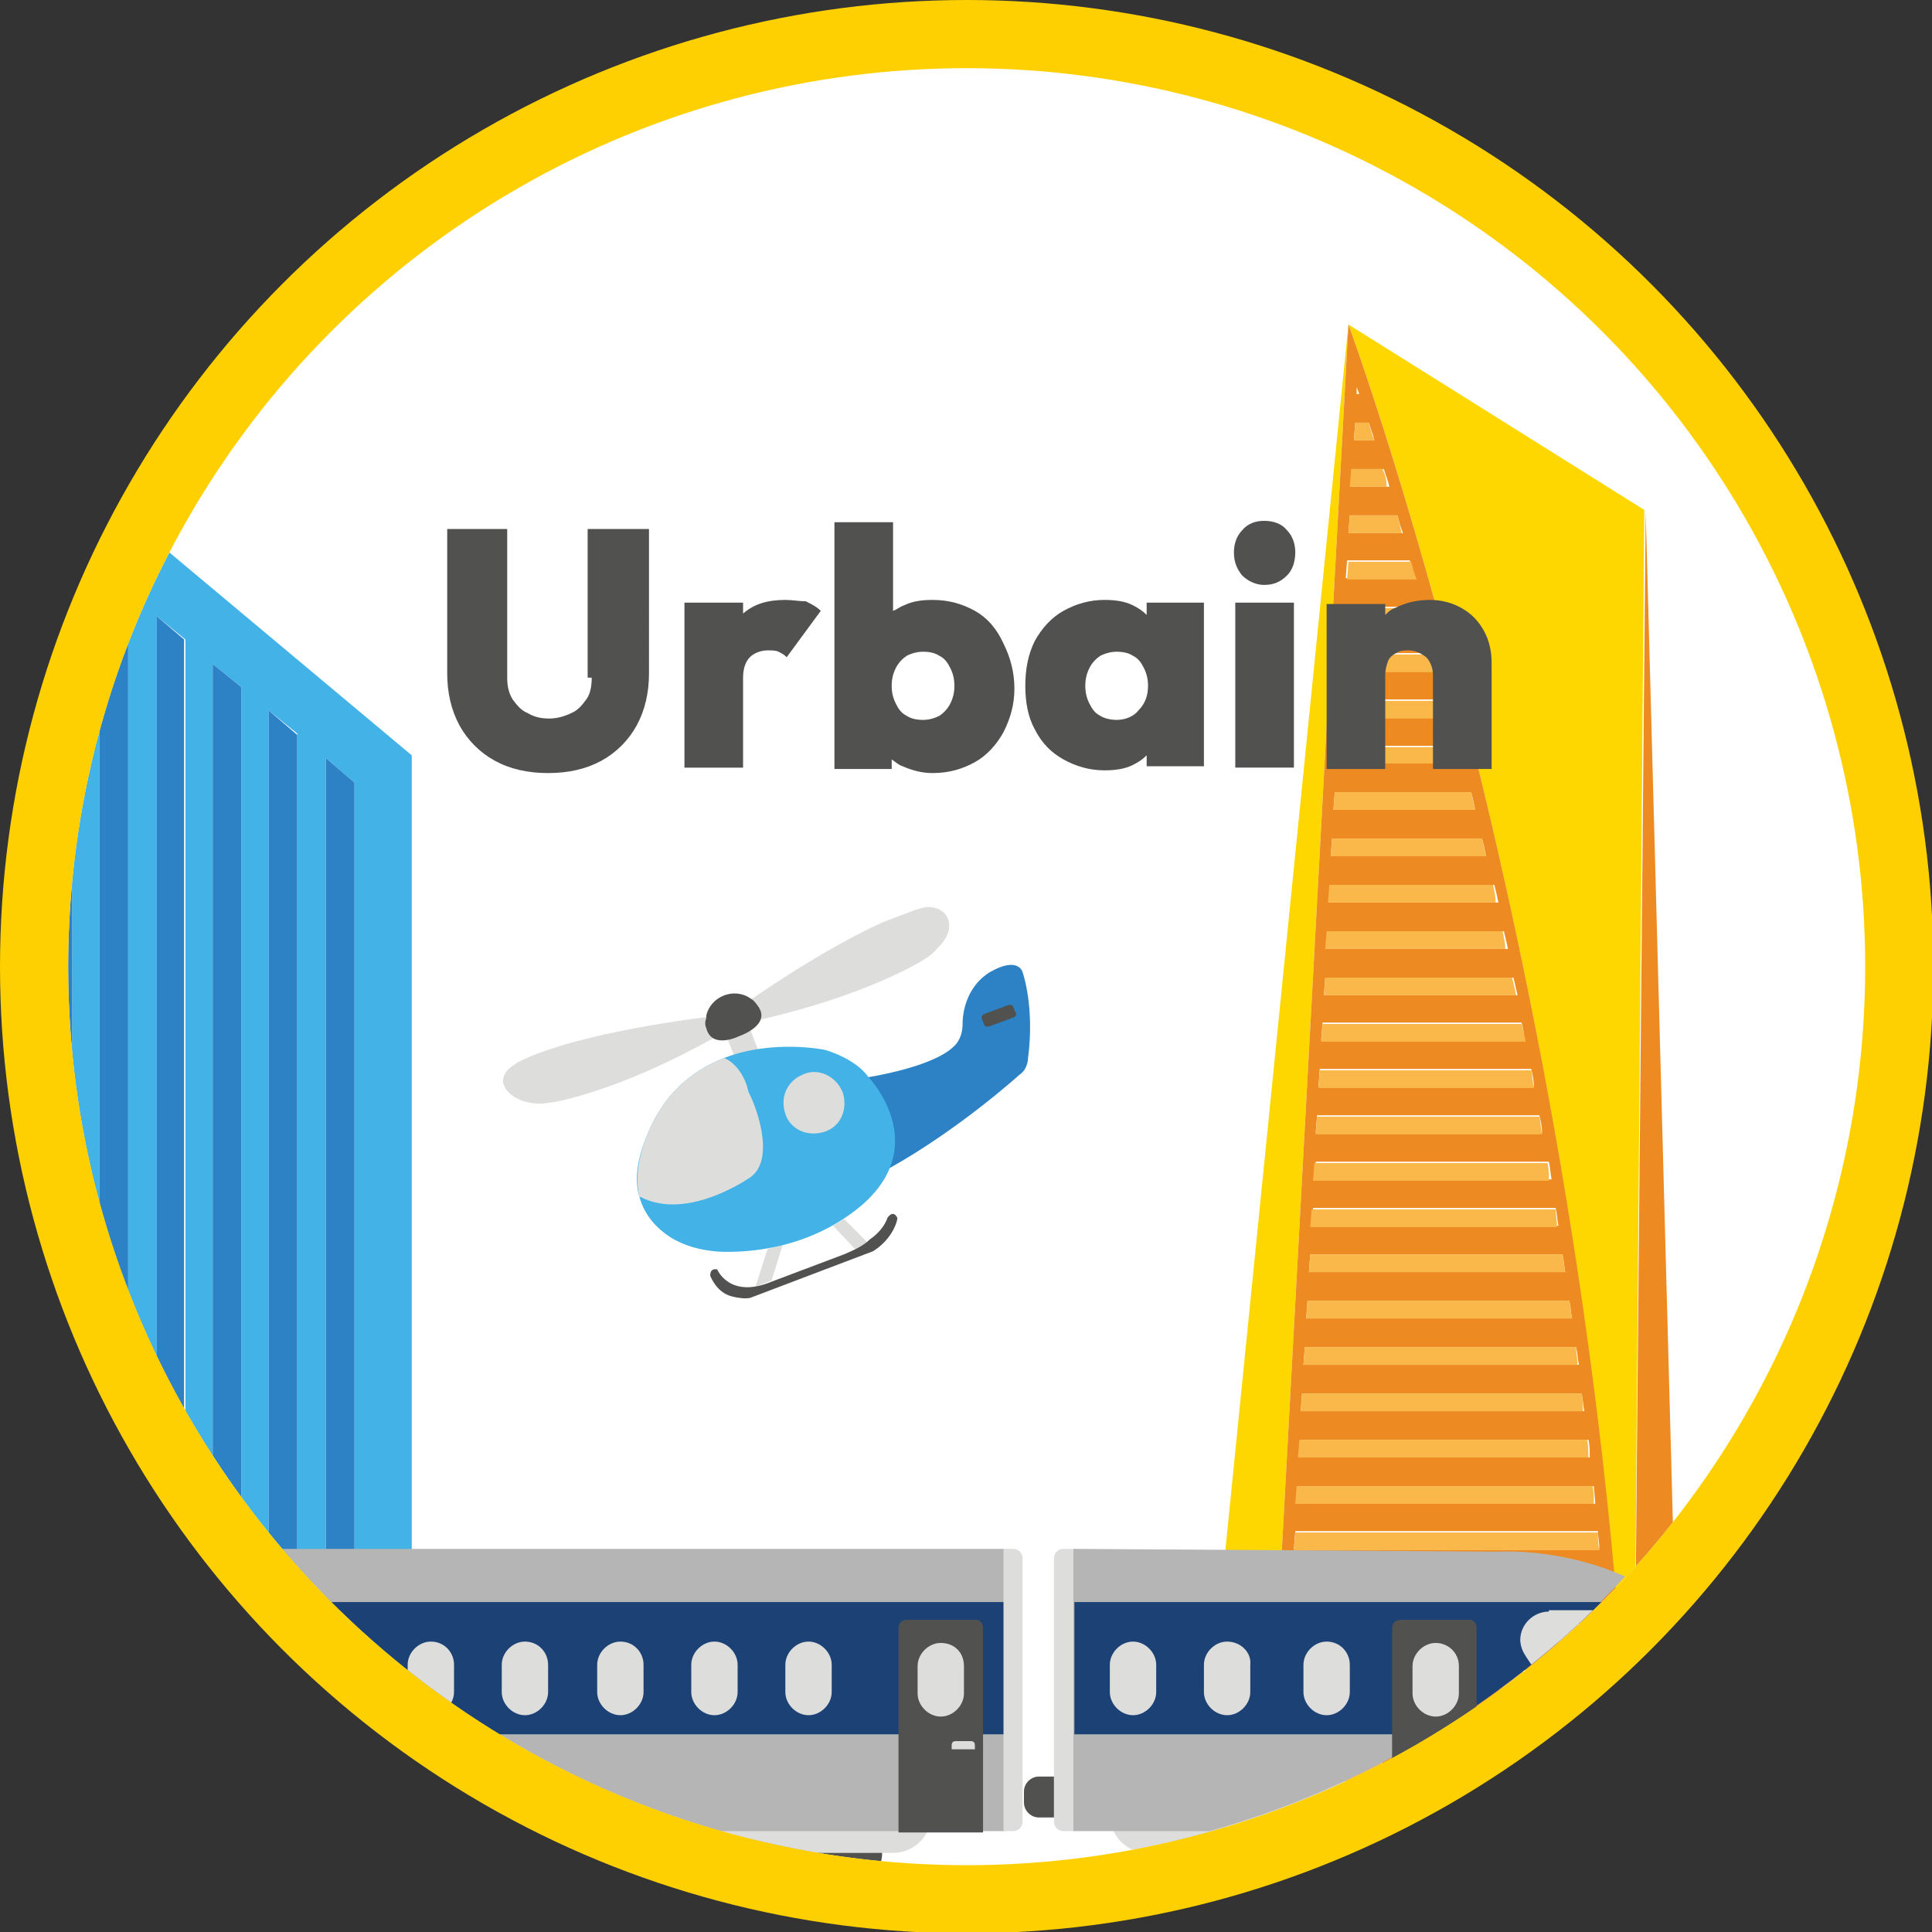
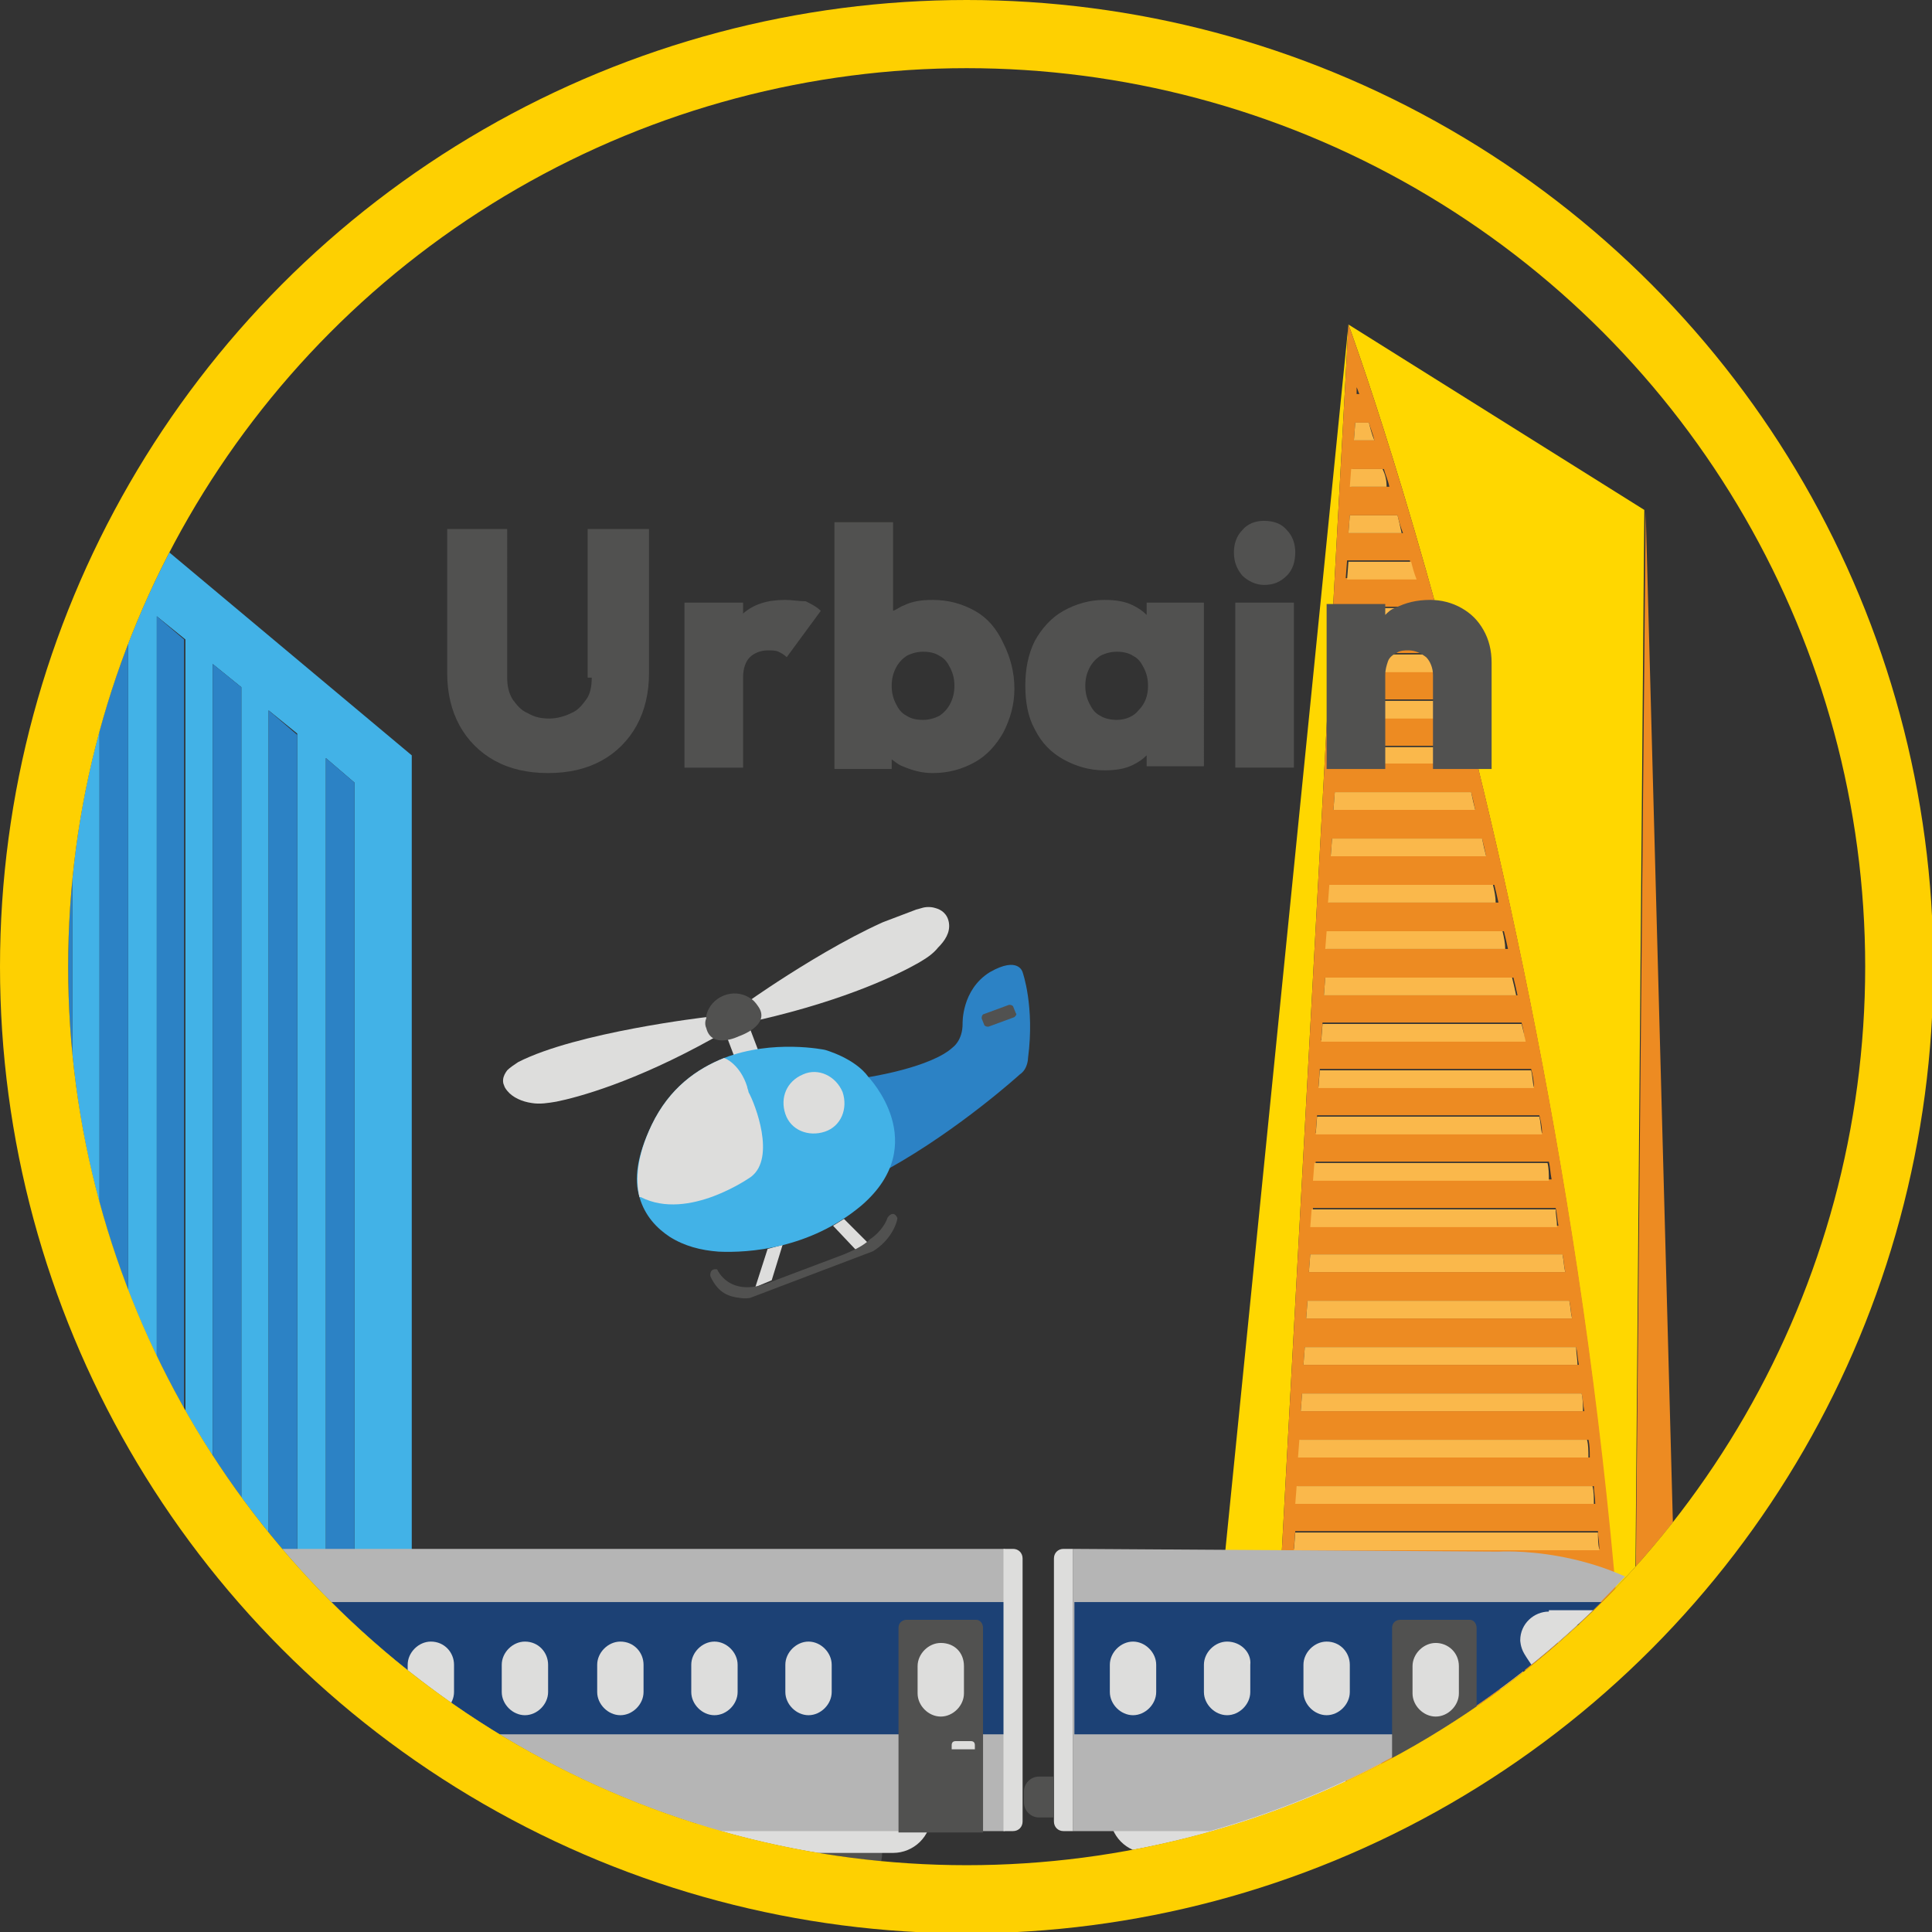
<svg xmlns="http://www.w3.org/2000/svg" xmlns:xlink="http://www.w3.org/1999/xlink" version="1.1" id="Calque_1" x="0px" y="0px" viewBox="0 0 141.7 141.7" style="enable-background:new 0 0 141.7 141.7;" xml:space="preserve">
  <rect x="0" y="0" width="141.7" height="141.7" fill="#333333" stroke="none" />
  <style type="text/css">
	.st0{clip-path:url(#SVGID_00000064346231634590021640000003863660181251125172_);fill:#FFFFFF;}
	.st1{clip-path:url(#SVGID_00000040551728894199633620000002925657710880838303_);fill:#FFD700;}
	.st2{clip-path:url(#SVGID_00000040551728894199633620000002925657710880838303_);fill:#ED8B22;}
	.st3{clip-path:url(#SVGID_00000040551728894199633620000002925657710880838303_);fill:#FAB84B;}
	.st4{clip-path:url(#SVGID_00000040551728894199633620000002925657710880838303_);fill:#42B3E7;}
	.st5{clip-path:url(#SVGID_00000040551728894199633620000002925657710880838303_);fill:#42B2E7;}
	.st6{clip-path:url(#SVGID_00000040551728894199633620000002925657710880838303_);fill:#2C82C5;}
	.st7{clip-path:url(#SVGID_00000040551728894199633620000002925657710880838303_);fill:#DDDDDC;}
	.st8{clip-path:url(#SVGID_00000034795295361420124010000010072305047795825848_);fill:#2C82C5;}
	.st9{clip-path:url(#SVGID_00000034795295361420124010000010072305047795825848_);fill:#42B2E7;}
	.st10{clip-path:url(#SVGID_00000034795295361420124010000010072305047795825848_);fill:#DDDDDC;}
	.st11{clip-path:url(#SVGID_00000034795295361420124010000010072305047795825848_);fill:#515150;}
	.st12{clip-path:url(#SVGID_00000016058042714558542770000001542842683282393480_);fill:#515150;}
	.st13{clip-path:url(#SVGID_00000016058042714558542770000001542842683282393480_);fill:#DDDDDC;}
	.st14{clip-path:url(#SVGID_00000098941431154479389740000005246820761240908175_);fill:#DDDDDC;}
	.st15{clip-path:url(#SVGID_00000098941431154479389740000005246820761240908175_);fill:#B5B5B5;}
	.st16{clip-path:url(#SVGID_00000016796119129927965570000006774809013028478363_);fill:#1C4175;}
	.st17{clip-path:url(#SVGID_00000016796119129927965570000006774809013028478363_);fill:#DDDDDC;}
	.st18{clip-path:url(#SVGID_00000159448493663661853570000014994361289017492411_);fill:#DDDDDC;}
	.st19{clip-path:url(#SVGID_00000159448493663661853570000014994361289017492411_);fill:#515150;}
	.st20{clip-path:url(#SVGID_00000159448493663661853570000014994361289017492411_);fill:#B5B5B5;}
	.st21{clip-path:url(#SVGID_00000159448493663661853570000014994361289017492411_);fill:#1C4175;}
	.st22{clip-path:url(#SVGID_00000081613076017446758830000017298525005866632092_);fill:#DDDDDC;}
	.st23{clip-path:url(#SVGID_00000063617641713286854920000005819667141531569062_);fill:#515150;}
	.st24{clip-path:url(#SVGID_00000063617641713286854920000005819667141531569062_);fill:#DDDDDC;}
	.st25{clip-path:url(#SVGID_00000079472018248935167530000002659026514629596807_);fill:none;stroke:#FED001;stroke-width:5;}
</style>
  <g>
    <defs>
-       <rect id="SVGID_1_" x="0" y="0" width="141.7" height="141.7" />
-     </defs>
+       </defs>
    <clipPath id="SVGID_00000027601662824711984740000012842903610336738699_">
      <use xlink:href="#SVGID_1_" style="overflow:visible;" />
    </clipPath>
    <path style="clip-path:url(#SVGID_00000027601662824711984740000012842903610336738699_);fill:#FFFFFF;" d="M70.9,139.2   c37.7,0,68.4-30.7,68.4-68.4S108.6,2.5,70.9,2.5S2.5,33.2,2.5,70.9S33.2,139.2,70.9,139.2" />
  </g>
  <g>
    <defs>
      <path id="SVGID_00000058579321294880401150000014041394670560554398_" d="M5,70.9c0,36.4,29.5,65.9,65.9,65.9s65.9-29.5,65.9-65.9    S107.2,5,70.9,5S5,34.5,5,70.9" />
    </defs>
    <clipPath id="SVGID_00000093885134789398080610000007401117621069031827_">
      <use xlink:href="#SVGID_00000058579321294880401150000014041394670560554398_" style="overflow:visible;" />
    </clipPath>
    <polygon style="clip-path:url(#SVGID_00000093885134789398080610000007401117621069031827_);fill:#FFD700;" points="98.9,23.8    86.7,145.3 95.8,145.3 92.3,145.3  " />
    <path style="clip-path:url(#SVGID_00000093885134789398080610000007401117621069031827_);fill:#FFD700;" d="M98.9,23.8   c0,0,20.8,56.3,20.8,121c0,0,0,0.2,0,0.4h3.9h-3.9l0.9-107.8L98.9,23.8z" />
    <polygon style="clip-path:url(#SVGID_00000093885134789398080610000007401117621069031827_);fill:#ED8B22;" points="120.7,37.5    119.7,145.3 123.6,145.3  " />
    <path style="clip-path:url(#SVGID_00000093885134789398080610000007401117621069031827_);fill:#ED8B22;" d="M98.9,23.8L98.9,23.8   l-6.6,121.5h3.6h23.9c0-0.3,0-0.4,0-0.4C119.7,80.1,98.9,23.8,98.9,23.8 M99.5,28.9l0-0.5c0.1,0.2,0.1,0.3,0.2,0.5H99.5z    M99.3,32.3l0.1-1.3h1c0.1,0.4,0.3,0.8,0.4,1.3H99.3z M99.1,35.7l0.1-1.3h2.3c0.1,0.4,0.3,0.8,0.4,1.3H99.1z M98.9,39.1l0.1-1.3   h3.5c0.1,0.4,0.2,0.8,0.4,1.3H98.9z M98.7,42.4l0.1-1.3h4.6c0.1,0.4,0.2,0.8,0.4,1.3H98.7z M98.6,45.8l0.1-1.3h5.8   c0.1,0.4,0.2,0.8,0.3,1.3H98.6z M98.4,49.2l0.1-1.3h6.9c0.1,0.4,0.2,0.8,0.3,1.3H98.4z M98.2,52.6l0.1-1.3h8   c0.1,0.4,0.2,0.8,0.3,1.3H98.2z M98,56l0.1-1.3h9c0.1,0.4,0.2,0.8,0.3,1.3H98z M97.8,59.4l0.1-1.3h10c0.1,0.4,0.2,0.8,0.3,1.3H97.8   z M97.6,62.8l0.1-1.3h11c0.1,0.4,0.2,0.8,0.3,1.3H97.6z M97.5,66.2l0.1-1.3h12c0.1,0.4,0.2,0.8,0.3,1.3H97.5z M97.3,69.6l0.1-1.3   h12.9c0.1,0.4,0.2,0.8,0.3,1.3H97.3z M97.1,73l0.1-1.3h13.8c0.1,0.4,0.2,0.8,0.3,1.3H97.1z M96.9,76.3l0.1-1.3h14.6   c0.1,0.4,0.2,0.8,0.2,1.3H96.9z M96.7,79.7l0.1-1.3h15.5c0.1,0.4,0.2,0.8,0.2,1.3H96.7z M96.5,83.1l0.1-1.3h16.3   c0.1,0.4,0.2,0.8,0.2,1.3H96.5z M96.4,86.5l0.1-1.3h17.1c0.1,0.4,0.1,0.8,0.2,1.3H96.4z M96.2,89.9l0.1-1.3h17.8   c0.1,0.4,0.1,0.8,0.2,1.3H96.2z M96,93.3l0.1-1.3h18.5c0.1,0.4,0.1,0.8,0.2,1.3H96z M95.8,96.7l0.1-1.3h19.2   c0.1,0.4,0.1,0.8,0.2,1.3H95.8z M95.6,100.1l0.1-1.3h19.9c0.1,0.4,0.1,0.8,0.2,1.3H95.6z M95.4,103.5l0.1-1.3H116   c0.1,0.4,0.1,0.8,0.2,1.3H95.4z M95.3,106.9l0.1-1.3h21.1c0.1,0.4,0.1,0.8,0.1,1.3H95.3z M95.1,110.3l0.1-1.3h21.7   c0,0.4,0.1,0.8,0.1,1.3H95.1z M94.9,113.6l0.1-1.3h22.2c0,0.4,0.1,0.8,0.1,1.3H94.9z M94.7,117l0.1-1.3h22.7c0,0.4,0.1,0.8,0.1,1.3   H94.7z M94.5,120.4l0.1-1.3h23.2c0,0.4,0.1,0.8,0.1,1.3H94.5z M94.3,123.8l0.1-1.3H118c0,0.4,0.1,0.8,0.1,1.3H94.3z M94.2,127.2   l0.1-1.3h24c0,0.4,0,0.8,0.1,1.3H94.2z M94,130.6l0.1-1.3h24.4c0,0.4,0,0.8,0.1,1.3H94z M93.8,134l0.1-1.3h24.7c0,0.4,0,0.8,0,1.3   H93.8z M93.6,137.4l0.1-1.3h25c0,0.4,0,0.8,0,1.3H93.6z M93.4,140.8l0.1-1.3h25.3c0,0.4,0,0.8,0,1.3H93.4z M93.2,144.2l0.1-1.3   h25.5c0,0.4,0,0.8,0,1.3H93.2z" />
    <path style="clip-path:url(#SVGID_00000093885134789398080610000007401117621069031827_);fill:#FAB84B;" d="M100.4,31h-1l-0.1,1.3   h1.5C100.6,31.8,100.5,31.4,100.4,31" />
    <path style="clip-path:url(#SVGID_00000093885134789398080610000007401117621069031827_);fill:#FAB84B;" d="M102.5,37.8H99   l-0.1,1.3h3.9C102.7,38.6,102.6,38.2,102.5,37.8" />
    <path style="clip-path:url(#SVGID_00000093885134789398080610000007401117621069031827_);fill:#FAB84B;" d="M105.3,48h-6.9   l-0.1,1.3h7.3C105.6,48.8,105.4,48.4,105.3,48" />
    <path style="clip-path:url(#SVGID_00000093885134789398080610000007401117621069031827_);fill:#FAB84B;" d="M106.2,51.4h-8   l-0.1,1.3h8.4C106.4,52.2,106.3,51.8,106.2,51.4" />
    <path style="clip-path:url(#SVGID_00000093885134789398080610000007401117621069031827_);fill:#FAB84B;" d="M107.9,58.1h-10   l-0.1,1.3h10.4C108.1,59,108,58.6,107.9,58.1" />
    <path style="clip-path:url(#SVGID_00000093885134789398080610000007401117621069031827_);fill:#FAB84B;" d="M108.7,61.5h-11   l-0.1,1.3H109C108.9,62.4,108.8,62,108.7,61.5" />
    <path style="clip-path:url(#SVGID_00000093885134789398080610000007401117621069031827_);fill:#FAB84B;" d="M110.2,68.3H97.3   l-0.1,1.3h13.2C110.4,69.2,110.3,68.7,110.2,68.3" />
    <path style="clip-path:url(#SVGID_00000093885134789398080610000007401117621069031827_);fill:#FAB84B;" d="M111.6,75.1H97   l-0.1,1.3h15C111.8,75.9,111.7,75.5,111.6,75.1" />
    <path style="clip-path:url(#SVGID_00000093885134789398080610000007401117621069031827_);fill:#FAB84B;" d="M112.3,78.5H96.8   l-0.1,1.3h15.8C112.4,79.3,112.4,78.9,112.3,78.5" />
    <path style="clip-path:url(#SVGID_00000093885134789398080610000007401117621069031827_);fill:#FAB84B;" d="M112.9,81.9H96.6   l-0.1,1.3h16.6C113,82.7,113,82.3,112.9,81.9" />
    <path style="clip-path:url(#SVGID_00000093885134789398080610000007401117621069031827_);fill:#FAB84B;" d="M114.1,88.7H96.2   l-0.1,1.3h18.1C114.2,89.5,114.1,89.1,114.1,88.7" />
    <path style="clip-path:url(#SVGID_00000093885134789398080610000007401117621069031827_);fill:#FAB84B;" d="M115.1,95.4H95.9   l-0.1,1.3h19.5C115.2,96.3,115.2,95.9,115.1,95.4" />
    <path style="clip-path:url(#SVGID_00000093885134789398080610000007401117621069031827_);fill:#FAB84B;" d="M115.6,98.8H95.7   l-0.1,1.3h20.1C115.7,99.7,115.6,99.2,115.6,98.8" />
    <path style="clip-path:url(#SVGID_00000093885134789398080610000007401117621069031827_);fill:#FAB84B;" d="M116,102.2H95.5   l-0.1,1.3h20.7C116.1,103.1,116.1,102.6,116,102.2" />
    <path style="clip-path:url(#SVGID_00000093885134789398080610000007401117621069031827_);fill:#FAB84B;" d="M116.4,105.6H95.3   l-0.1,1.3h21.3C116.5,106.4,116.5,106,116.4,105.6" />
    <path style="clip-path:url(#SVGID_00000093885134789398080610000007401117621069031827_);fill:#FAB84B;" d="M116.8,109H95.1   l-0.1,1.3h21.9C116.9,109.8,116.9,109.4,116.8,109" />
    <path style="clip-path:url(#SVGID_00000093885134789398080610000007401117621069031827_);fill:#FAB84B;" d="M117.5,115.8H94.8   l-0.1,1.3h22.9C117.5,116.6,117.5,116.2,117.5,115.8" />
    <path style="clip-path:url(#SVGID_00000093885134789398080610000007401117621069031827_);fill:#FAB84B;" d="M117.8,119.2H94.6   l-0.1,1.3h23.3C117.8,120,117.8,119.6,117.8,119.2" />
    <path style="clip-path:url(#SVGID_00000093885134789398080610000007401117621069031827_);fill:#FAB84B;" d="M118,122.6H94.4   l-0.1,1.3h23.8C118.1,123.4,118,123,118,122.6" />
    <path style="clip-path:url(#SVGID_00000093885134789398080610000007401117621069031827_);fill:#FAB84B;" d="M118.2,125.9h-24   l-0.1,1.3h24.1C118.3,126.8,118.3,126.4,118.2,125.9" />
    <path style="clip-path:url(#SVGID_00000093885134789398080610000007401117621069031827_);fill:#FAB84B;" d="M118.6,132.7H93.9   l-0.1,1.3h24.8C118.6,133.6,118.6,133.1,118.6,132.7" />
    <path style="clip-path:url(#SVGID_00000093885134789398080610000007401117621069031827_);fill:#FAB84B;" d="M101.4,34.4h-2.3   l-0.1,1.3h2.7C101.7,35.2,101.6,34.8,101.4,34.4" />
    <path style="clip-path:url(#SVGID_00000093885134789398080610000007401117621069031827_);fill:#FAB84B;" d="M103.5,41.2h-4.6   l-0.1,1.3h5.1C103.7,42,103.6,41.6,103.5,41.2" />
    <path style="clip-path:url(#SVGID_00000093885134789398080610000007401117621069031827_);fill:#FAB84B;" d="M104.4,44.6h-5.8   l-0.1,1.3h6.2C104.6,45.4,104.5,45,104.4,44.6" />
    <path style="clip-path:url(#SVGID_00000093885134789398080610000007401117621069031827_);fill:#FAB84B;" d="M107.1,54.8h-9L98,56   h9.4C107.3,55.6,107.2,55.2,107.1,54.8" />
    <path style="clip-path:url(#SVGID_00000093885134789398080610000007401117621069031827_);fill:#FAB84B;" d="M109.5,64.9h-12   l-0.1,1.3h12.3C109.7,65.8,109.6,65.3,109.5,64.9" />
    <path style="clip-path:url(#SVGID_00000093885134789398080610000007401117621069031827_);fill:#FAB84B;" d="M110.9,71.7H97.2   L97.1,73h14.1C111.1,72.5,111,72.1,110.9,71.7" />
    <path style="clip-path:url(#SVGID_00000093885134789398080610000007401117621069031827_);fill:#FAB84B;" d="M113.5,85.3H96.4   l-0.1,1.3h17.3C113.6,86.1,113.6,85.7,113.5,85.3" />
    <path style="clip-path:url(#SVGID_00000093885134789398080610000007401117621069031827_);fill:#FAB84B;" d="M114.6,92H96.1L96,93.3   h18.8C114.7,92.9,114.7,92.5,114.6,92" />
    <path style="clip-path:url(#SVGID_00000093885134789398080610000007401117621069031827_);fill:#FAB84B;" d="M117.2,112.4H95   l-0.1,1.3h22.4C117.2,113.2,117.2,112.8,117.2,112.4" />
    <path style="clip-path:url(#SVGID_00000093885134789398080610000007401117621069031827_);fill:#FAB84B;" d="M118.4,129.3H94   l-0.1,1.3h24.5C118.5,130.2,118.4,129.8,118.4,129.3" />
    <path style="clip-path:url(#SVGID_00000093885134789398080610000007401117621069031827_);fill:#42B3E7;" d="M118.7,136.1h-25   l-0.1,1.3h25.1C118.7,137,118.7,136.5,118.7,136.1" />
    <path style="clip-path:url(#SVGID_00000093885134789398080610000007401117621069031827_);fill:#42B3E7;" d="M118.8,139.5H93.5   l-0.1,1.3h25.4C118.8,140.3,118.8,139.9,118.8,139.5" />
    <path style="clip-path:url(#SVGID_00000093885134789398080610000007401117621069031827_);fill:#42B2E7;" d="M-5.4,25.6v153.8h35.6   v-124L-5.4,25.6z M-1.2,34.6l2.3,1.9v138.6h-2.3V34.6z M3.2,38.3L5.3,40v135.2H3.2V38.3z M7.3,41.7l2.1,1.7v131.7H7.3V41.7z    M11.5,45.2l2.1,1.7v128.2h-2.1V45.2z M15.6,48.7l2.1,1.7v124.8h-2.1V48.7z M19.7,52.1l2.1,1.7v121.3h-2.1V52.1z M23.9,55.6   l2.1,1.8v117.8h-2.1V55.6z" />
    <polygon style="clip-path:url(#SVGID_00000093885134789398080610000007401117621069031827_);fill:#2C82C5;" points="11.5,45.2    11.5,175.2 13.5,175.2 13.5,46.9  " />
    <polygon style="clip-path:url(#SVGID_00000093885134789398080610000007401117621069031827_);fill:#2C82C5;" points="23.9,55.6    23.9,175.2 26,175.2 26,57.4  " />
    <polygon style="clip-path:url(#SVGID_00000093885134789398080610000007401117621069031827_);fill:#2C82C5;" points="7.3,41.7    7.3,175.2 9.4,175.2 9.4,43.5  " />
    <polygon style="clip-path:url(#SVGID_00000093885134789398080610000007401117621069031827_);fill:#2C82C5;" points="3.2,38.3    3.2,175.2 5.3,175.2 5.3,40  " />
    <polygon style="clip-path:url(#SVGID_00000093885134789398080610000007401117621069031827_);fill:#2C82C5;" points="15.6,48.7    15.6,175.2 17.7,175.2 17.7,50.4  " />
    <polygon style="clip-path:url(#SVGID_00000093885134789398080610000007401117621069031827_);fill:#2C82C5;" points="-1.2,34.6    -1.2,175.2 1.1,175.2 1.1,36.5  " />
    <polygon style="clip-path:url(#SVGID_00000093885134789398080610000007401117621069031827_);fill:#2C82C5;" points="19.7,52.1    19.7,175.2 21.8,175.2 21.8,53.9  " />
    <polygon style="clip-path:url(#SVGID_00000093885134789398080610000007401117621069031827_);fill:#DDDDDC;" points="61.9,89.4    63.7,91.2 62.8,91.7 61.1,89.9  " />
    <polygon style="clip-path:url(#SVGID_00000093885134789398080610000007401117621069031827_);fill:#DDDDDC;" points="56.3,91.6    55.4,94.4 56.6,93.9 57.4,91.3  " />
    <rect x="53.5" y="75.3" transform="matrix(0.935 -0.355 0.355 0.935 -23.573 24.299)" style="clip-path:url(#SVGID_00000093885134789398080610000007401117621069031827_);fill:#DDDDDC;" width="1.8" height="2.3" />
  </g>
  <g>
    <defs>
      <rect id="SVGID_00000052066780096921108230000015348473467987570056_" x="39.2" y="70.8" transform="matrix(0.935 -0.355 0.355 0.935 -25.287 26.085)" width="38.5" height="22.3" />
    </defs>
    <clipPath id="SVGID_00000075127309852801124420000006063829746154938501_">
      <use xlink:href="#SVGID_00000052066780096921108230000015348473467987570056_" style="overflow:visible;" />
    </clipPath>
    <path style="clip-path:url(#SVGID_00000075127309852801124420000006063829746154938501_);fill:#2C82C5;" d="M63.7,79   c0,0,4.6-0.7,6.2-2.2c0,0,0.7-0.5,0.7-1.7c0,0-0.1-2.5,2-3.8c2.1-1.2,2.4,0,2.4,0s0.9,2.5,0.4,6.3c0,0,0,0.8-0.6,1.2   c0,0-4.4,4-9.6,6.9L63.7,79z" />
    <path style="clip-path:url(#SVGID_00000075127309852801124420000006063829746154938501_);fill:#42B2E7;" d="M63.2,88.4   c-3.8,3.2-8.3,3.5-10.5,3.4c-1.3-0.1-2.5-0.4-3.6-1.1c-0.9-0.6-1.8-1.5-2.2-2.9c-0.4-1.3-0.2-3,0.9-5.3c1.3-2.7,3.3-4.1,5.3-4.9   l0,0c3.6-1.4,7.4-0.6,7.4-0.6s2.2,0.6,3.2,2C63.7,79,68.4,83.9,63.2,88.4" />
    <path style="clip-path:url(#SVGID_00000075127309852801124420000006063829746154938501_);fill:#DDDDDC;" d="M61.8,80.1   c0.4,1.2-0.1,2.5-1.3,2.9c-1.2,0.4-2.5-0.1-2.9-1.3c-0.4-1.2,0.1-2.4,1.3-2.9C60,78.3,61.3,78.9,61.8,80.1" />
    <path style="clip-path:url(#SVGID_00000075127309852801124420000006063829746154938501_);fill:#DDDDDC;" d="M55.1,86.3   c0,0-4.6,3.3-8.1,1.5c0,0-0.1,0-0.1,0c-0.3-1.3-0.2-3,0.9-5.3c1.3-2.7,3.3-4.1,5.3-4.9l0,0c0.1,0,1.2,0.5,1.7,2.1   c0,0.1,0.1,0.3,0.1,0.4C55.4,81,56.9,84.9,55.1,86.3" />
    <path style="clip-path:url(#SVGID_00000075127309852801124420000006063829746154938501_);fill:#DDDDDC;" d="M51.8,74.6   c0,0-9.5,1.1-13.8,3.3c-0.3,0.2-0.6,0.4-0.8,0.6c-0.3,0.4-0.5,0.9,0,1.5c0.4,0.5,1.1,0.8,1.8,0.9c0.6,0.1,1.2,0,1.8-0.1   c1.5-0.3,5.7-1.4,11.6-4.7L51.8,74.6z" />
    <path style="clip-path:url(#SVGID_00000075127309852801124420000006063829746154938501_);fill:#DDDDDC;" d="M55.1,73.3   c0,0,7.8-5.5,12.5-6.7c0.3-0.1,0.7-0.1,1,0c0.4,0.1,0.9,0.4,1,1.1c0.1,0.7-0.3,1.3-0.8,1.8c-0.4,0.5-0.9,0.8-1.4,1.1   c-1.4,0.8-5.2,2.7-11.7,4.2L55.1,73.3z" />
    <path style="clip-path:url(#SVGID_00000075127309852801124420000006063829746154938501_);fill:#515150;" d="M51.8,74.5   c0.3-1.4,2-2.1,3.2-1.3c0.2,0.1,0.4,0.3,0.6,0.6c1,1.4-1.4,2.2-1.4,2.2s-2,1-2.4-0.6c-0.1-0.2-0.1-0.5,0-0.7   C51.8,74.6,51.8,74.6,51.8,74.5" />
    <path style="clip-path:url(#SVGID_00000075127309852801124420000006063829746154938501_);fill:#515150;" d="M63.4,92.1l-7.3,2.8   c-0.6,0.2-1.2,0.4-1.8,0.3c-0.8-0.1-1.6-0.3-2.2-1.6c0,0-0.1-0.6,0.5-0.5c0,0,0.9,2.2,4,0.9l5.3-2c0.7-0.3,1.4-0.6,1.9-1.1   c0.6-0.4,1.1-1,1.3-1.6c0,0,0.4-0.6,0.7,0C65.9,89.3,65.5,91.2,63.4,92.1" />
    <path style="clip-path:url(#SVGID_00000075127309852801124420000006063829746154938501_);fill:#515150;" d="M74.4,74.6l-1.9,0.7   c-0.1,0-0.2,0-0.3-0.1l-0.2-0.5c0-0.1,0-0.2,0.1-0.3l1.9-0.7c0.1,0,0.2,0,0.3,0.1l0.2,0.5C74.6,74.4,74.5,74.5,74.4,74.6" />
  </g>
  <g>
    <defs>
      <path id="SVGID_00000171708556343707330550000004061724622018915209_" d="M5,70.9c0,36.4,29.5,65.9,65.9,65.9s65.9-29.5,65.9-65.9    S107.2,5,70.9,5S5,34.5,5,70.9" />
    </defs>
    <clipPath id="SVGID_00000112628464813624911030000010454559214470986676_">
      <use xlink:href="#SVGID_00000171708556343707330550000004061724622018915209_" style="overflow:visible;" />
    </clipPath>
    <path style="clip-path:url(#SVGID_00000112628464813624911030000010454559214470986676_);fill:#515150;" d="M88.3,138.4   c1.4,0,2.5-1.1,2.5-2.5s-1.1-2.5-2.5-2.5c-1.4,0-2.5,1.1-2.5,2.5S87,138.4,88.3,138.4" />
    <path style="clip-path:url(#SVGID_00000112628464813624911030000010454559214470986676_);fill:#515150;" d="M93.4,138.4   c1.4,0,2.5-1.1,2.5-2.5s-1.1-2.5-2.5-2.5c-1.4,0-2.5,1.1-2.5,2.5S92.1,138.4,93.4,138.4" />
    <path style="clip-path:url(#SVGID_00000112628464813624911030000010454559214470986676_);fill:#515150;" d="M108.8,138.4   c1.4,0,2.5-1.1,2.5-2.5s-1.1-2.5-2.5-2.5c-1.4,0-2.5,1.1-2.5,2.5S107.5,138.4,108.8,138.4" />
    <path style="clip-path:url(#SVGID_00000112628464813624911030000010454559214470986676_);fill:#515150;" d="M114,138.4   c1.4,0,2.5-1.1,2.5-2.5s-1.1-2.5-2.5-2.5c-1.4,0-2.5,1.1-2.5,2.5S112.6,138.4,114,138.4" />
    <path style="clip-path:url(#SVGID_00000112628464813624911030000010454559214470986676_);fill:#515150;" d="M119.1,138.4   c1.4,0,2.5-1.1,2.5-2.5s-1.1-2.5-2.5-2.5c-1.4,0-2.5,1.1-2.5,2.5S117.7,138.4,119.1,138.4" />
    <path style="clip-path:url(#SVGID_00000112628464813624911030000010454559214470986676_);fill:#DDDDDC;" d="M81.4,130.3v2.8   c0,1.5,1.2,2.8,2.8,2.8h11.7c1.5,0,2.8-1.2,2.8-2.8v-2.8H81.4z" />
  </g>
  <g>
    <defs>
      <path id="SVGID_00000171718259887533844430000016712603095776716715_" d="M75,113.6v23c18.4-1.1,34.7-9.8,46-23H75z" />
    </defs>
    <clipPath id="SVGID_00000036955987639612026780000006859170591359543431_">
      <use xlink:href="#SVGID_00000171718259887533844430000016712603095776716715_" style="overflow:visible;" />
    </clipPath>
    <path style="clip-path:url(#SVGID_00000036955987639612026780000006859170591359543431_);fill:#DDDDDC;" d="M102.6,130.3v2.8   c0,1.5,1.2,2.8,2.8,2.8h16.5c1.5,0,2.8-1.2,2.8-2.8v-2.8H102.6z" />
    <path style="clip-path:url(#SVGID_00000036955987639612026780000006859170591359543431_);fill:#B5B5B5;" d="M109.9,113.8   c0,0,7.5-0.5,13.3,4.3c5.8,4.8,11,9.1,11,9.1s1.3,1,1.3,2.8s-1.9,4.3-4.3,4.3H78.7v-20.7L109.9,113.8z" />
  </g>
  <g>
    <defs>
      <path id="SVGID_00000038403398917055084410000009210763353746310048_" d="M78.7,134.3h9.9c11.9-3.3,22.5-9.9,30.7-18.7    c-4.8-2.1-9.3-1.8-9.3-1.8l-31.2-0.2V134.3z" />
    </defs>
    <clipPath id="SVGID_00000132054592645568268560000018270647792554196891_">
      <use xlink:href="#SVGID_00000038403398917055084410000009210763353746310048_" style="overflow:visible;" />
    </clipPath>
    <rect x="77.3" y="117.5" style="clip-path:url(#SVGID_00000132054592645568268560000018270647792554196891_);fill:#1C4175;" width="57.5" height="9.7" />
    <path style="clip-path:url(#SVGID_00000132054592645568268560000018270647792554196891_);fill:#DDDDDC;" d="M113.6,118.2   c-1.1,0-2.1,0.9-2.1,2.1c0,0,0,0.5,0.3,1c0.3,0.5,1.9,3.1,3.6,3.1h17.5c1.1,0,2.1-0.9,2.1-2.1v-2.1c0-1.1-0.9-2.1-2.1-2.1H113.6z" />
    <path style="clip-path:url(#SVGID_00000132054592645568268560000018270647792554196891_);fill:#DDDDDC;" d="M97.3,120.4   c-0.9,0-1.7,0.8-1.7,1.7v2c0,0.9,0.8,1.7,1.7,1.7c0.9,0,1.7-0.8,1.7-1.7v-2C99,121.2,98.3,120.4,97.3,120.4" />
    <path style="clip-path:url(#SVGID_00000132054592645568268560000018270647792554196891_);fill:#DDDDDC;" d="M90,120.4   c-0.9,0-1.7,0.8-1.7,1.7v2c0,0.9,0.8,1.7,1.7,1.7c0.9,0,1.7-0.8,1.7-1.7v-2C91.8,121.2,91,120.4,90,120.4" />
    <path style="clip-path:url(#SVGID_00000132054592645568268560000018270647792554196891_);fill:#DDDDDC;" d="M83.1,120.4   c-0.9,0-1.7,0.8-1.7,1.7v2c0,0.9,0.8,1.7,1.7,1.7c0.9,0,1.7-0.8,1.7-1.7v-2C84.8,121.2,84,120.4,83.1,120.4" />
  </g>
  <g>
    <defs>
      <path id="SVGID_00000002356325286256905160000006626628728475106693_" d="M5,70.9c0,36.4,29.5,65.9,65.9,65.9s65.9-29.5,65.9-65.9    S107.2,5,70.9,5S5,34.5,5,70.9" />
    </defs>
    <clipPath id="SVGID_00000053502826486570142800000005815770984957803943_">
      <use xlink:href="#SVGID_00000002356325286256905160000006626628728475106693_" style="overflow:visible;" />
    </clipPath>
    <path style="clip-path:url(#SVGID_00000053502826486570142800000005815770984957803943_);fill:#DDDDDC;" d="M78.7,113.6H78   c-0.4,0-0.7,0.3-0.7,0.7v19.3c0,0.4,0.3,0.7,0.7,0.7h0.7V113.6z" />
    <path style="clip-path:url(#SVGID_00000053502826486570142800000005815770984957803943_);fill:#515150;" d="M77.3,130.3h-1.1   c-0.6,0-1.1,0.5-1.1,1.1v0.8c0,0.6,0.5,1.1,1.1,1.1h1.1V130.3z" />
    <path style="clip-path:url(#SVGID_00000053502826486570142800000005815770984957803943_);fill:#515150;" d="M102.7,118.8   c-0.3,0-0.6,0.2-0.6,0.6v15h6.2v-15c0-0.3-0.2-0.6-0.5-0.6H102.7z" />
    <path style="clip-path:url(#SVGID_00000053502826486570142800000005815770984957803943_);fill:#DDDDDC;" d="M106.3,127.7   c-0.2,0-0.3,0.1-0.3,0.3v0.3h1.7v-0.3c0-0.2-0.1-0.3-0.3-0.3H106.3z" />
    <path style="clip-path:url(#SVGID_00000053502826486570142800000005815770984957803943_);fill:#DDDDDC;" d="M105.3,120.5   c-0.9,0-1.7,0.8-1.7,1.7v2c0,0.9,0.8,1.7,1.7,1.7c0.9,0,1.7-0.8,1.7-1.7v-2C107,121.2,106.2,120.5,105.3,120.5" />
    <path style="clip-path:url(#SVGID_00000053502826486570142800000005815770984957803943_);fill:#515150;" d="M26.9,138.4   c1.4,0,2.5-1.1,2.5-2.5s-1.1-2.5-2.5-2.5c-1.4,0-2.5,1.1-2.5,2.5S25.5,138.4,26.9,138.4" />
    <path style="clip-path:url(#SVGID_00000053502826486570142800000005815770984957803943_);fill:#515150;" d="M57.1,138.4   c1.4,0,2.5-1.1,2.5-2.5s-1.1-2.5-2.5-2.5c-1.4,0-2.5,1.1-2.5,2.5S55.7,138.4,57.1,138.4" />
    <path style="clip-path:url(#SVGID_00000053502826486570142800000005815770984957803943_);fill:#515150;" d="M32,138.4   c1.4,0,2.5-1.1,2.5-2.5s-1.1-2.5-2.5-2.5c-1.4,0-2.5,1.1-2.5,2.5S30.6,138.4,32,138.4" />
    <path style="clip-path:url(#SVGID_00000053502826486570142800000005815770984957803943_);fill:#515150;" d="M62.2,138.4   c1.4,0,2.5-1.1,2.5-2.5s-1.1-2.5-2.5-2.5c-1.4,0-2.5,1.1-2.5,2.5S60.8,138.4,62.2,138.4" />
    <path style="clip-path:url(#SVGID_00000053502826486570142800000005815770984957803943_);fill:#DDDDDC;" d="M20.8,130.3v2.8   c0,1.5,1.2,2.8,2.8,2.8h11.7c1.5,0,2.8-1.2,2.8-2.8v-2.8H20.8z" />
    <path style="clip-path:url(#SVGID_00000053502826486570142800000005815770984957803943_);fill:#DDDDDC;" d="M51,130.3v2.8   c0,1.5,1.2,2.8,2.8,2.8h11.7c1.5,0,2.8-1.2,2.8-2.8v-2.8H51z" />
    <rect x="17.9" y="113.6" style="clip-path:url(#SVGID_00000053502826486570142800000005815770984957803943_);fill:#B5B5B5;" width="55.8" height="20.7" />
    <rect x="17.9" y="117.5" style="clip-path:url(#SVGID_00000053502826486570142800000005815770984957803943_);fill:#1C4175;" width="55.8" height="9.7" />
  </g>
  <g>
    <defs>
      <path id="SVGID_00000009549148812135686620000017513621780800020873_" d="M20.7,113.6c12.1,14.2,30.1,23.1,50.1,23.1    c1.4,0,2.8,0,4.2-0.1v-23H20.7z" />
    </defs>
    <clipPath id="SVGID_00000026862459394908417250000015539206395618689451_">
      <use xlink:href="#SVGID_00000009549148812135686620000017513621780800020873_" style="overflow:visible;" />
    </clipPath>
    <path style="clip-path:url(#SVGID_00000026862459394908417250000015539206395618689451_);fill:#DDDDDC;" d="M73.6,134.3h0.7   c0.4,0,0.7-0.3,0.7-0.7v-19.3c0-0.4-0.3-0.7-0.7-0.7h-0.7V134.3z" />
  </g>
  <g>
    <defs>
      <path id="SVGID_00000133528748905805478120000002524038777524086711_" d="M5,70.9c0,36.4,29.5,65.9,65.9,65.9s65.9-29.5,65.9-65.9    S107.2,5,70.9,5S5,34.5,5,70.9" />
    </defs>
    <clipPath id="SVGID_00000179647266770628238220000006184144978780875452_">
      <use xlink:href="#SVGID_00000133528748905805478120000002524038777524086711_" style="overflow:visible;" />
    </clipPath>
    <path style="clip-path:url(#SVGID_00000179647266770628238220000006184144978780875452_);fill:#515150;" d="M66.5,118.8   c-0.3,0-0.6,0.2-0.6,0.6v15h6.2v-15c0-0.3-0.2-0.6-0.5-0.6H66.5z" />
    <path style="clip-path:url(#SVGID_00000179647266770628238220000006184144978780875452_);fill:#DDDDDC;" d="M70.1,127.7   c-0.2,0-0.3,0.1-0.3,0.3v0.3h1.7v-0.3c0-0.2-0.1-0.3-0.3-0.3H70.1z" />
    <path style="clip-path:url(#SVGID_00000179647266770628238220000006184144978780875452_);fill:#DDDDDC;" d="M69,120.5   c-0.9,0-1.7,0.8-1.7,1.7v2c0,0.9,0.8,1.7,1.7,1.7c0.9,0,1.7-0.8,1.7-1.7v-2C70.7,121.2,70,120.5,69,120.5" />
    <path style="clip-path:url(#SVGID_00000179647266770628238220000006184144978780875452_);fill:#DDDDDC;" d="M59.3,120.4   c-0.9,0-1.7,0.8-1.7,1.7v2c0,0.9,0.8,1.7,1.7,1.7c0.9,0,1.7-0.8,1.7-1.7v-2C61,121.2,60.2,120.4,59.3,120.4" />
    <path style="clip-path:url(#SVGID_00000179647266770628238220000006184144978780875452_);fill:#DDDDDC;" d="M52.4,120.4   c-0.9,0-1.7,0.8-1.7,1.7v2c0,0.9,0.8,1.7,1.7,1.7c0.9,0,1.7-0.8,1.7-1.7v-2C54.1,121.2,53.3,120.4,52.4,120.4" />
    <path style="clip-path:url(#SVGID_00000179647266770628238220000006184144978780875452_);fill:#DDDDDC;" d="M45.5,120.4   c-0.9,0-1.7,0.8-1.7,1.7v2c0,0.9,0.8,1.7,1.7,1.7c0.9,0,1.7-0.8,1.7-1.7v-2C47.2,121.2,46.5,120.4,45.5,120.4" />
    <path style="clip-path:url(#SVGID_00000179647266770628238220000006184144978780875452_);fill:#DDDDDC;" d="M38.5,120.4   c-0.9,0-1.7,0.8-1.7,1.7v2c0,0.9,0.8,1.7,1.7,1.7c0.9,0,1.7-0.8,1.7-1.7v-2C40.2,121.2,39.5,120.4,38.5,120.4" />
    <path style="clip-path:url(#SVGID_00000179647266770628238220000006184144978780875452_);fill:#DDDDDC;" d="M31.6,120.4   c-0.9,0-1.7,0.8-1.7,1.7v2c0,0.9,0.8,1.7,1.7,1.7c0.9,0,1.7-0.8,1.7-1.7v-2C33.3,121.2,32.6,120.4,31.6,120.4" />
    <path style="clip-path:url(#SVGID_00000179647266770628238220000006184144978780875452_);fill:#DDDDDC;" d="M24.8,120.4   c-0.9,0-1.7,0.8-1.7,1.7v2c0,0.9,0.8,1.7,1.7,1.7c0.9,0,1.7-0.8,1.7-1.7v-2C26.5,121.2,25.7,120.4,24.8,120.4" />
    <path style="clip-path:url(#SVGID_00000179647266770628238220000006184144978780875452_);fill:#515150;" d="M43.4,49.7   c0,0.6-0.1,1.2-0.4,1.6c-0.3,0.4-0.6,0.8-1.1,1c-0.4,0.2-1,0.4-1.6,0.4c-0.6,0-1.1-0.1-1.6-0.4c-0.5-0.2-0.8-0.6-1.1-1   c-0.3-0.5-0.4-1-0.4-1.6V38.8h-4.4v10.6c0,1.4,0.3,2.7,0.9,3.8c0.6,1.1,1.5,2,2.6,2.6c1.1,0.6,2.4,0.9,3.9,0.9   c1.5,0,2.8-0.3,3.9-0.9s2-1.5,2.6-2.6c0.6-1.1,0.9-2.4,0.9-3.8V38.8h-4.5V49.7z" />
    <path style="clip-path:url(#SVGID_00000179647266770628238220000006184144978780875452_);fill:#515150;" d="M57.6,44   c-1.3,0-2.3,0.3-3.1,1v-0.8h-4.3v12.1h4.3v-6.6c0-0.7,0.2-1.2,0.5-1.5c0.3-0.3,0.8-0.5,1.3-0.5c0.3,0,0.6,0,0.8,0.1   c0.2,0.1,0.4,0.2,0.6,0.4l2.5-3.4c-0.3-0.3-0.7-0.5-1.1-0.7C58.6,44.1,58.1,44,57.6,44" />
    <path style="clip-path:url(#SVGID_00000179647266770628238220000006184144978780875452_);fill:#515150;" d="M69.7,51.6   c-0.2,0.4-0.5,0.7-0.8,0.9c-0.4,0.2-0.8,0.3-1.2,0.3c-0.5,0-0.9-0.1-1.2-0.3c-0.4-0.2-0.6-0.5-0.8-0.9c-0.2-0.4-0.3-0.8-0.3-1.3   c0-0.5,0.1-0.9,0.3-1.3c0.2-0.4,0.5-0.7,0.8-0.9c0.4-0.2,0.8-0.3,1.2-0.3c0.5,0,0.9,0.1,1.2,0.3c0.4,0.2,0.6,0.5,0.8,0.9   s0.3,0.8,0.3,1.3C70,50.8,69.9,51.2,69.7,51.6 M71.5,44.8c-0.9-0.5-1.9-0.8-3.1-0.8c-0.8,0-1.5,0.1-2.1,0.4   c-0.3,0.1-0.5,0.3-0.8,0.4v-6.5h-4.3v18.1h4.2v-0.7c0.3,0.2,0.5,0.4,0.8,0.5c0.7,0.3,1.4,0.5,2.2,0.5c1.2,0,2.2-0.3,3.1-0.8   c0.9-0.5,1.6-1.3,2.1-2.2c0.5-1,0.8-2,0.8-3.2c0-1.2-0.3-2.3-0.8-3.3C73.1,46.1,72.4,45.3,71.5,44.8" />
    <path style="clip-path:url(#SVGID_00000179647266770628238220000006184144978780875452_);fill:#515150;" d="M81.9,52.8   c-0.4,0-0.9-0.1-1.2-0.3c-0.4-0.2-0.6-0.5-0.8-0.9c-0.2-0.4-0.3-0.8-0.3-1.3c0-0.5,0.1-0.9,0.3-1.3c0.2-0.4,0.5-0.7,0.8-0.9   c0.4-0.2,0.8-0.3,1.2-0.3c0.5,0,0.9,0.1,1.2,0.3c0.4,0.2,0.6,0.5,0.8,0.9c0.2,0.4,0.3,0.8,0.3,1.3c0,0.7-0.2,1.3-0.7,1.8   C83.2,52.5,82.6,52.8,81.9,52.8 M84.1,45.1c-0.3-0.3-0.6-0.5-1-0.7c-0.6-0.3-1.3-0.4-2.1-0.4c-1.1,0-2.1,0.3-3,0.8   c-0.9,0.5-1.6,1.3-2.1,2.2c-0.5,1-0.7,2.1-0.7,3.3c0,1.2,0.2,2.3,0.7,3.2c0.5,1,1.2,1.7,2.1,2.2c0.9,0.5,1.9,0.8,3,0.8   c0.8,0,1.5-0.1,2.1-0.4c0.4-0.2,0.7-0.4,1-0.7v0.8h4.2V44.2h-4.2V45.1z" />
    <path style="clip-path:url(#SVGID_00000179647266770628238220000006184144978780875452_);fill:#515150;" d="M92.7,38.2   c-0.6,0-1.2,0.2-1.6,0.7c-0.4,0.4-0.6,1-0.6,1.6c0,0.7,0.2,1.2,0.6,1.7c0.4,0.4,1,0.7,1.6,0.7c0.7,0,1.2-0.2,1.7-0.7   c0.4-0.4,0.6-1,0.6-1.7c0-0.6-0.2-1.2-0.6-1.6C94,38.4,93.4,38.2,92.7,38.2" />
    <rect x="90.6" y="44.2" style="clip-path:url(#SVGID_00000179647266770628238220000006184144978780875452_);fill:#515150;" width="4.3" height="12.1" />
    <path style="clip-path:url(#SVGID_00000179647266770628238220000006184144978780875452_);fill:#515150;" d="M108.8,46.2   c-0.4-0.7-0.9-1.2-1.6-1.6c-0.7-0.4-1.5-0.6-2.3-0.6c-1,0-1.8,0.2-2.6,0.6c-0.3,0.1-0.5,0.3-0.7,0.5v-0.8h-4.3v12.1h4.3v-6.9   c0-0.4,0.1-0.7,0.2-1c0.1-0.3,0.4-0.5,0.6-0.6c0.3-0.2,0.6-0.2,0.9-0.2c0.5,0,0.9,0.2,1.3,0.5c0.3,0.3,0.5,0.8,0.5,1.3v6.9h4.3   v-7.8C109.4,47.7,109.2,46.9,108.8,46.2" />
  </g>
  <g>
    <defs>
      <rect id="SVGID_00000000936760472104775810000013448710727090310579_" x="0" y="0" width="141.7" height="141.7" />
    </defs>
    <clipPath id="SVGID_00000181798520119848930750000007619704277655475360_">
      <use xlink:href="#SVGID_00000000936760472104775810000013448710727090310579_" style="overflow:visible;" />
    </clipPath>
    <circle style="clip-path:url(#SVGID_00000181798520119848930750000007619704277655475360_);fill:none;stroke:#FED001;stroke-width:5;" cx="70.9" cy="70.9" r="68.4" />
  </g>
</svg>